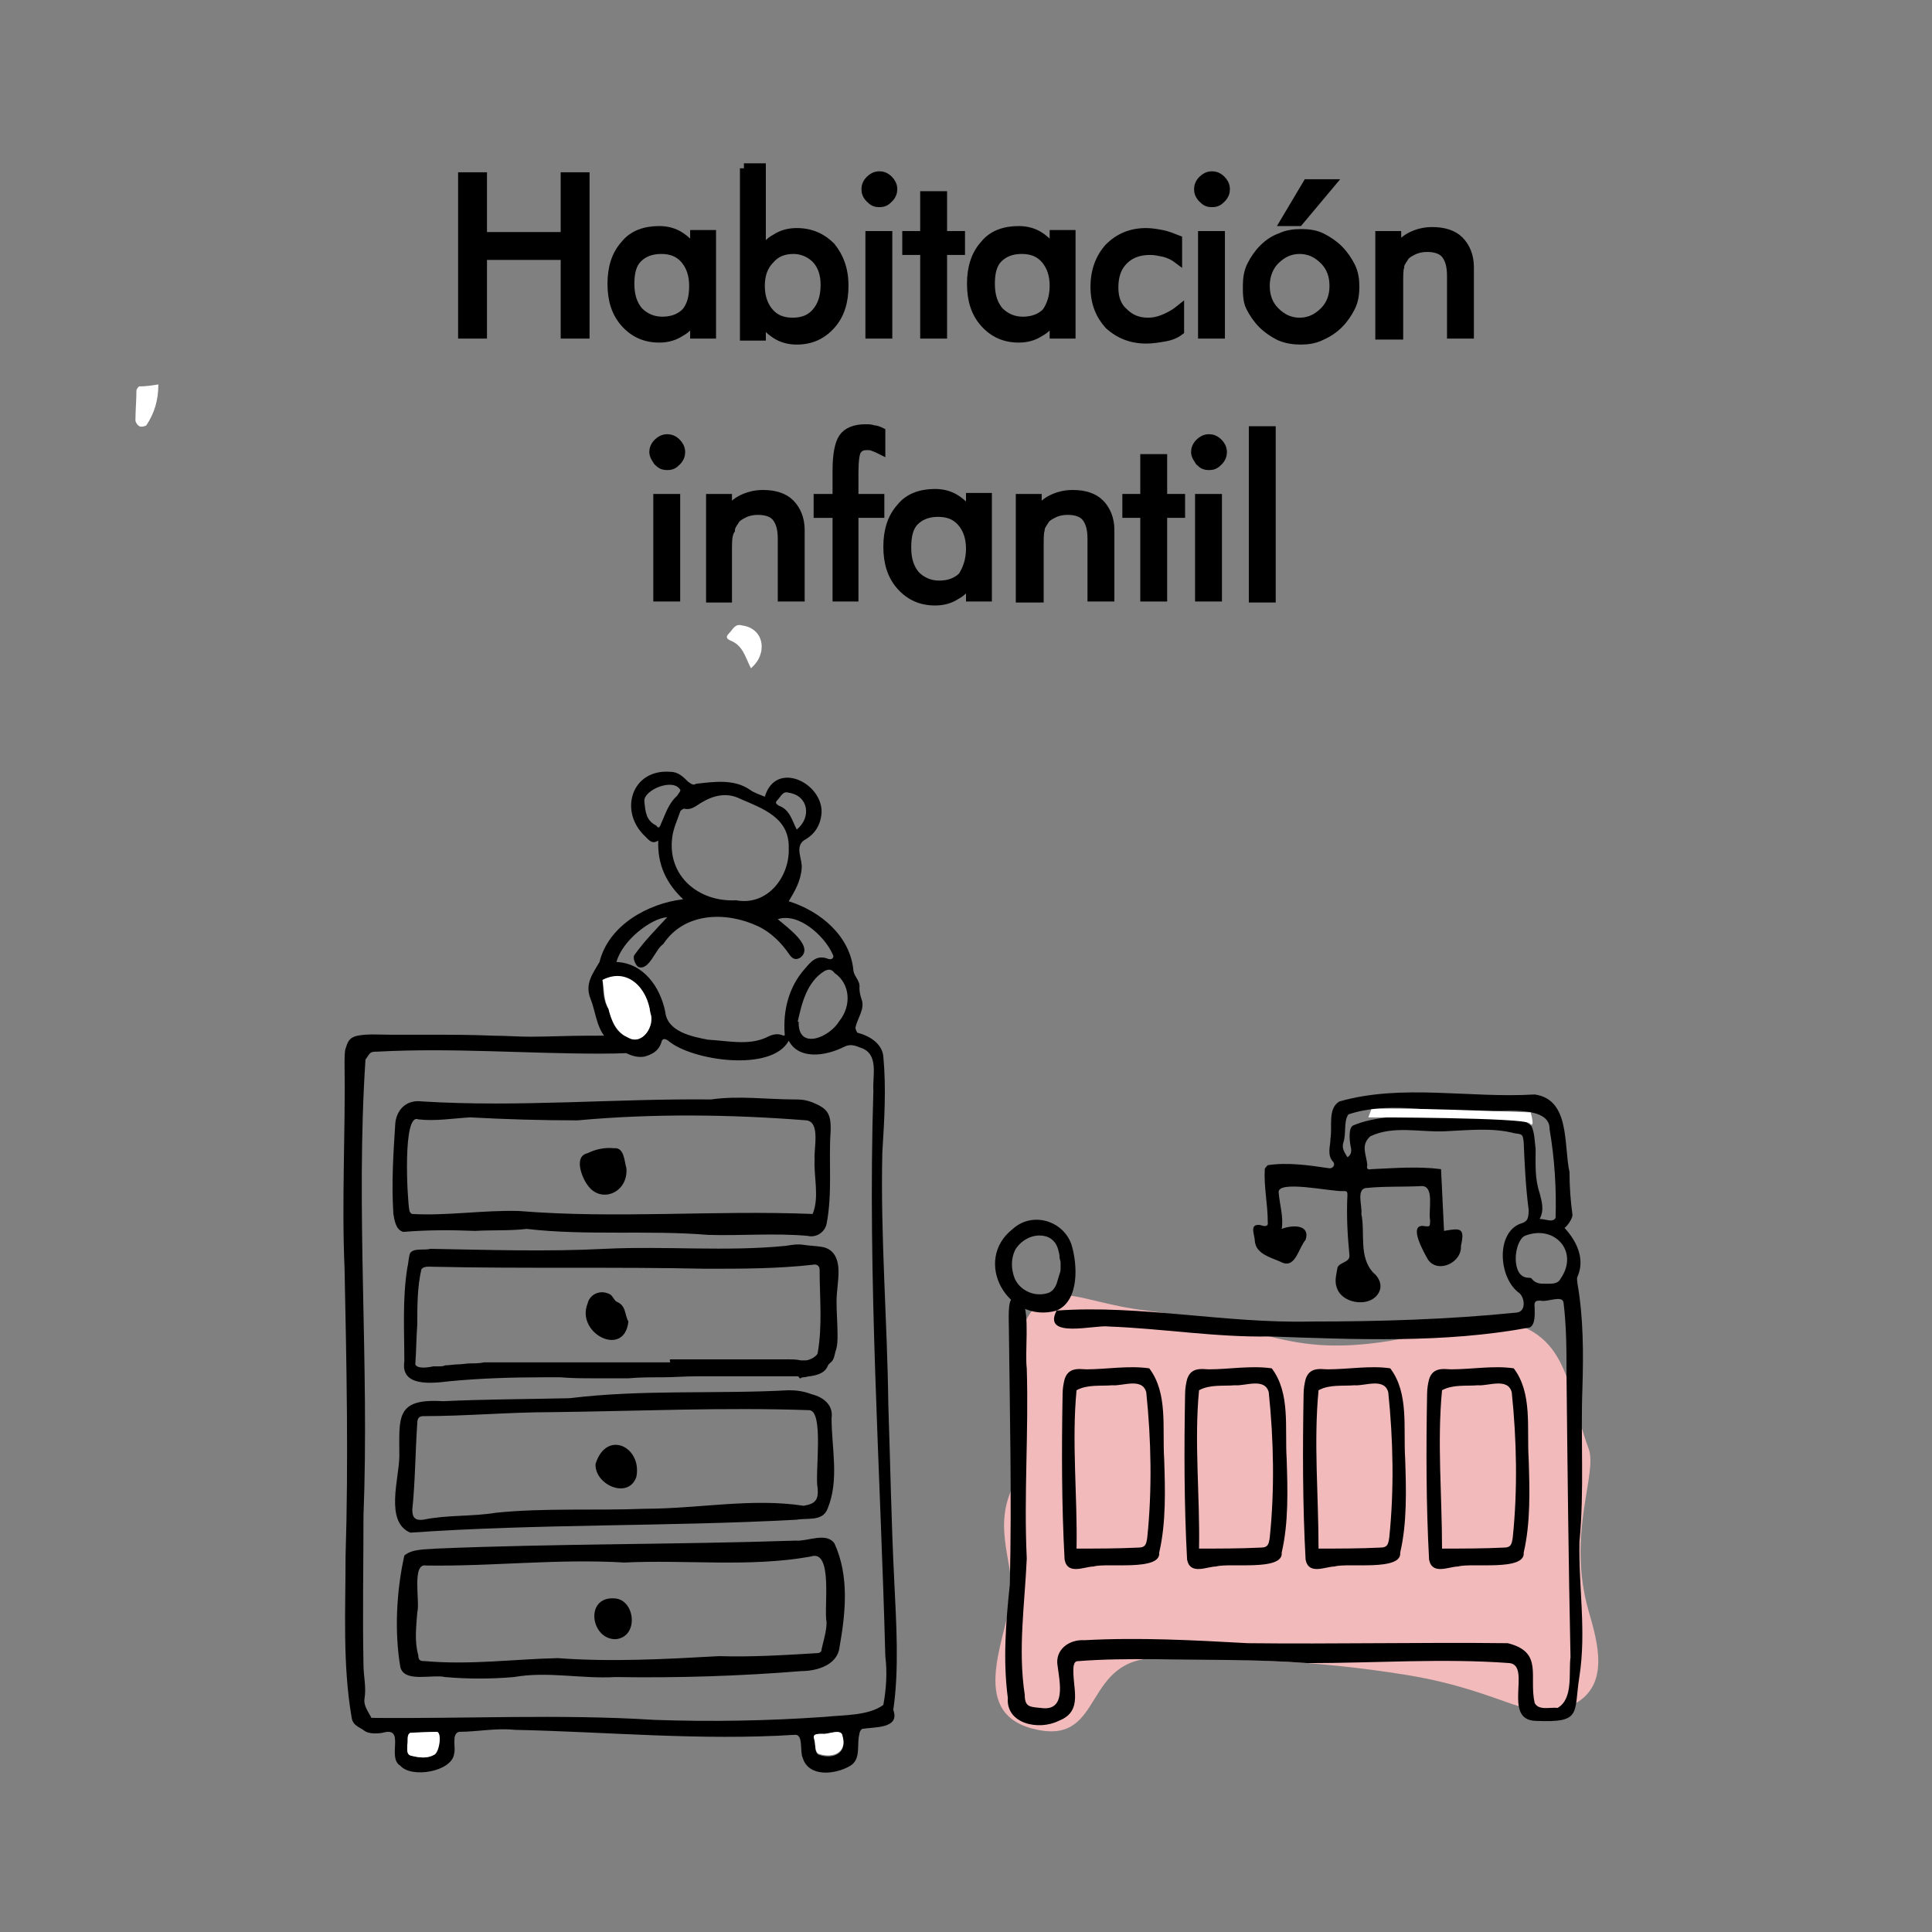
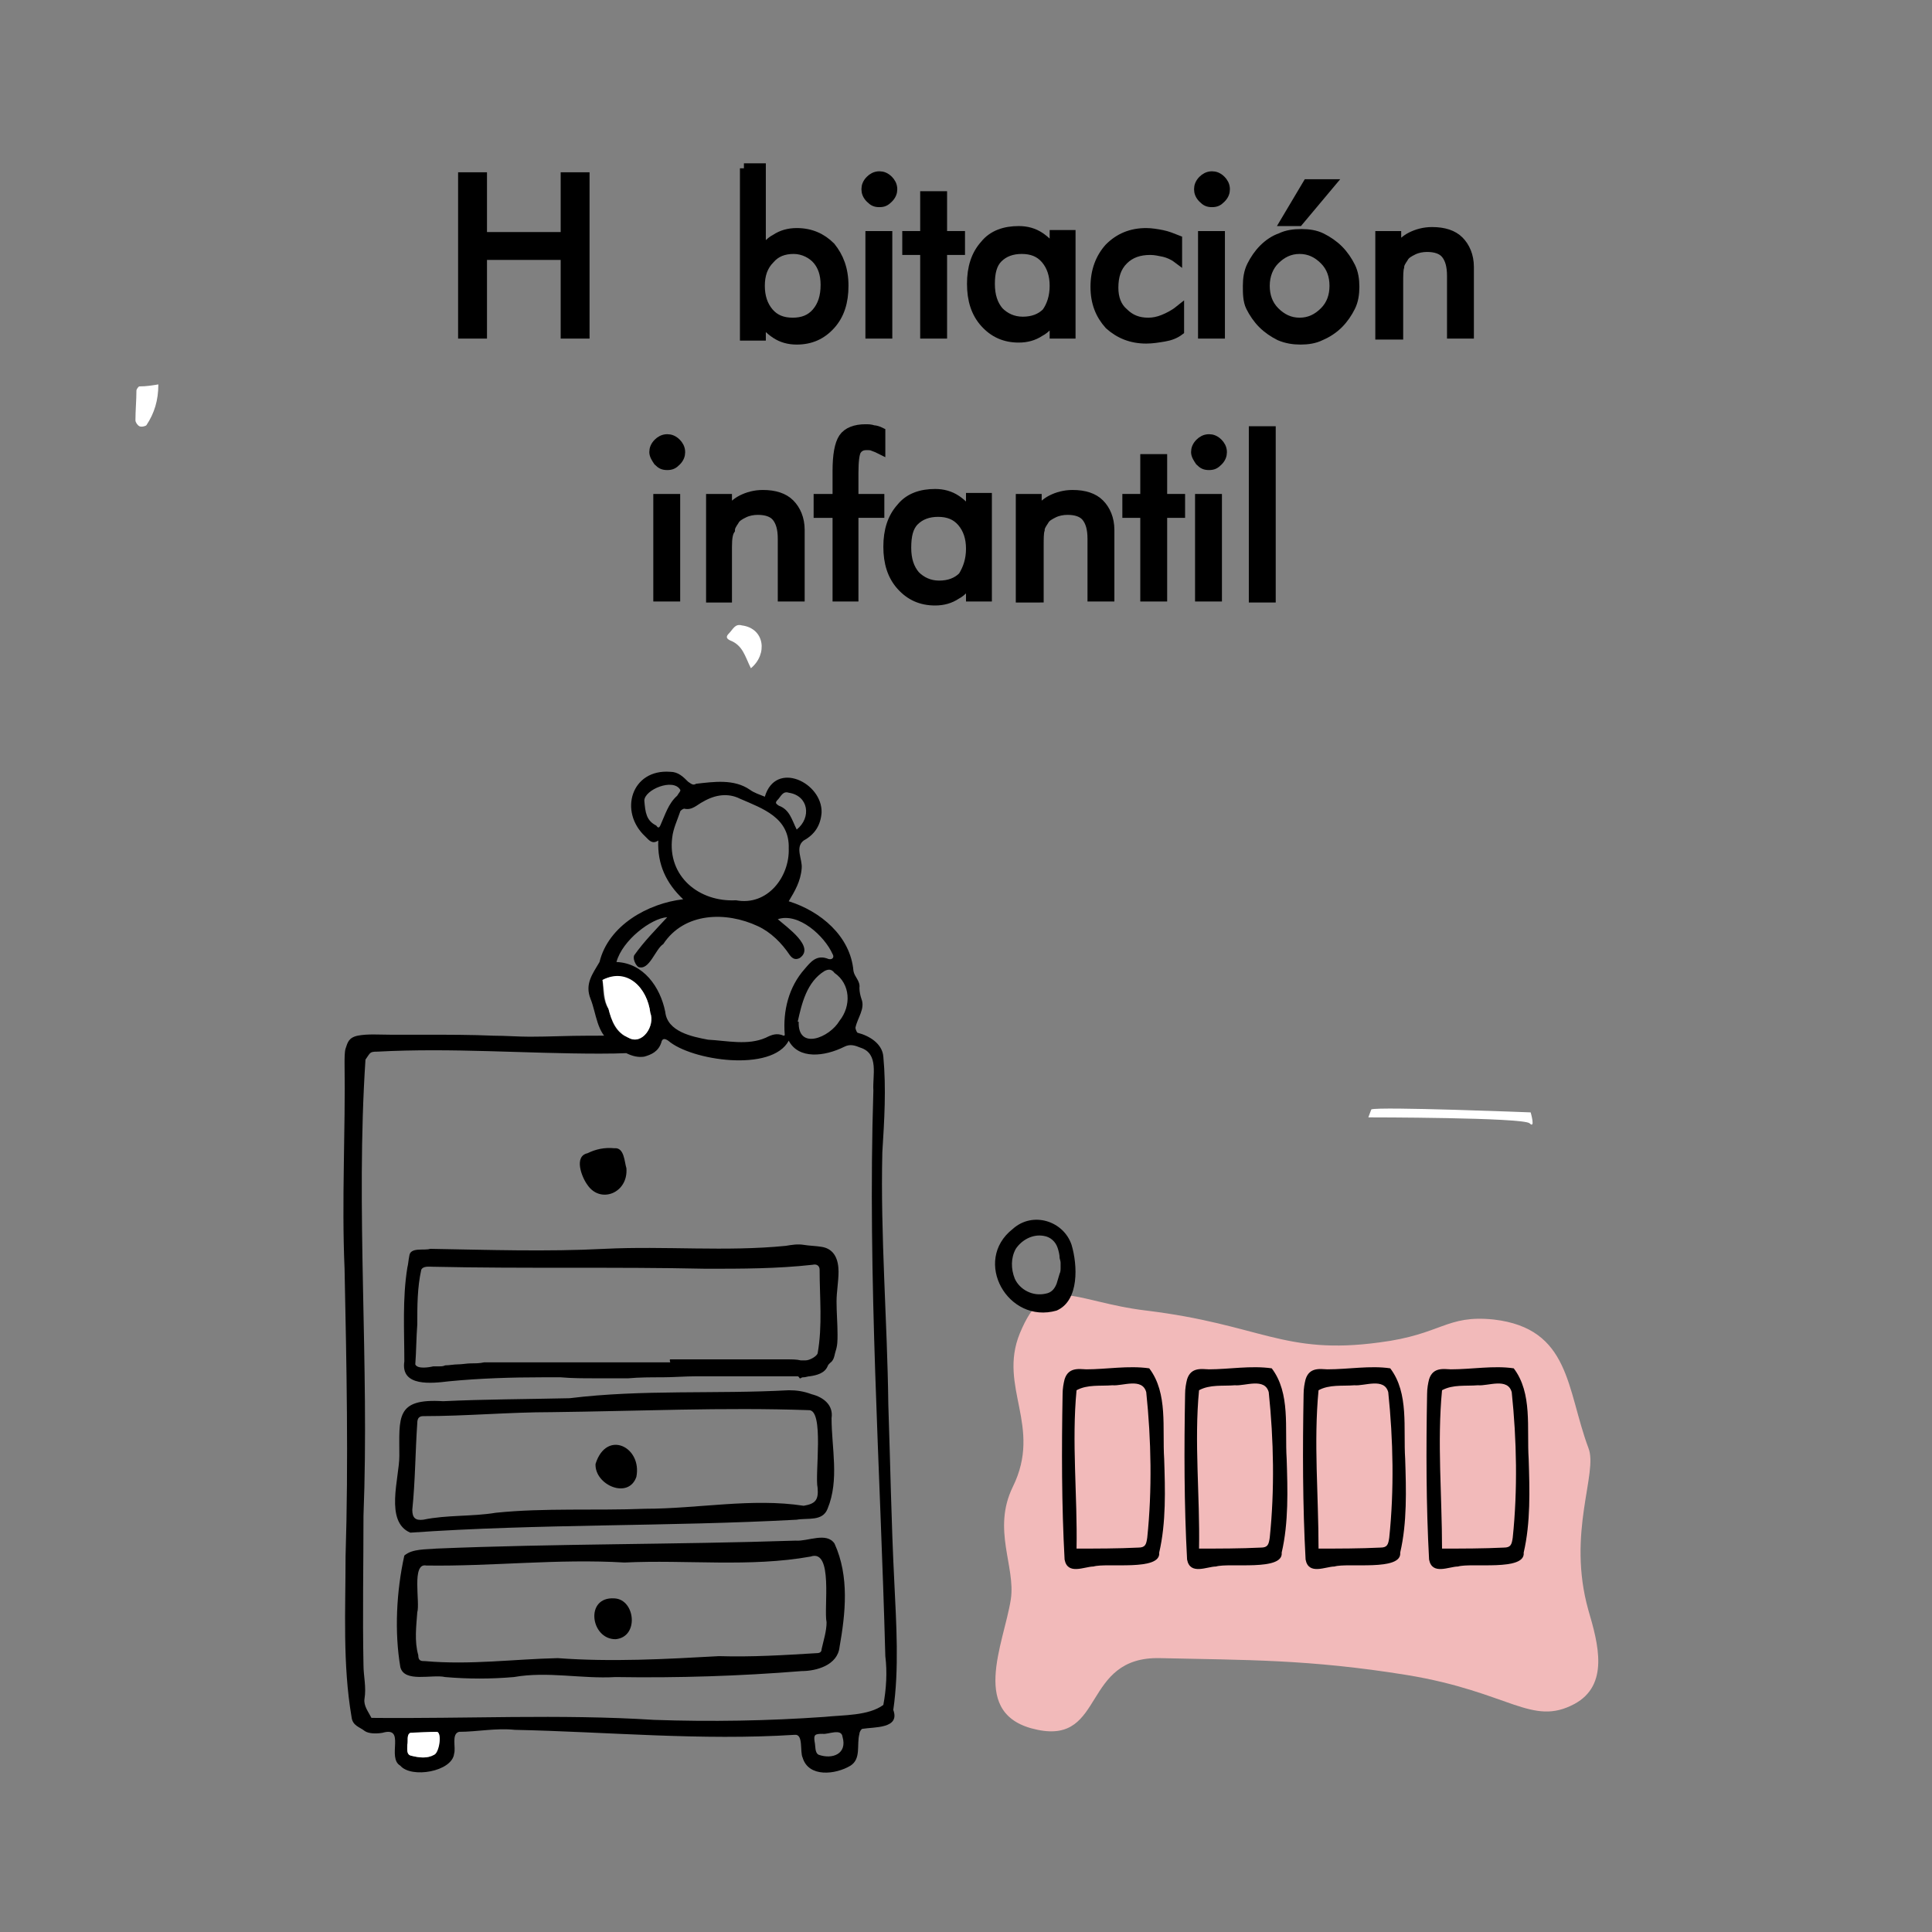
<svg xmlns="http://www.w3.org/2000/svg" version="1.1" x="0px" y="0px" viewBox="0 0 194 194" style="enable-background:new 0 0 194 194;" xml:space="preserve">
  <rect x="0" y="0" width="194" height="194" fill="#808080" stroke="none" />
  <style type="text/css">
	.st0{display:none;}
	.st1{display:inline;fill:#F4C3C3;}
	.st2{display:inline;opacity:0.5;fill:#F4C3C3;}
	.st3{display:inline;fill:none;stroke:#F4C3C3;stroke-miterlimit:10;}
	.st4{fill:#FFFFFF;}
	.st5{fill:#F9D648;}
	.st6{fill:#D3D8C5;}
	.st7{fill:#F2BABA;}
	.st8{fill:#B2DCC4;}
	.st9{fill:#BBC3DF;}
	.st10{fill:#CCCBCB;}
	.st11{fill:#E9B58B;}
	.st12{fill:#6FC28E;}
	.st13{opacity:0.44;fill:#AAACFF;}
	.st14{fill:none;}
	.st15{fill:#8E9BCB;}
	.st16{fill:#F5D9C6;}
	.st17{fill:#F7D8D8;}
	.st18{fill:#F9E385;}
	.st19{fill:#EDECED;}
	.st20{stroke:#000000;stroke-miterlimit:10;}
</style>
  <g id="margins" class="st0">
    <rect class="st1" width="16" height="16" />
    <rect x="178" class="st1" width="16" height="16" />
    <rect y="178" class="st1" width="16" height="16" />
    <rect x="178" y="178" class="st1" width="16" height="16" />
    <rect x="16" y="16" class="st1" width="162" height="24" />
    <rect x="16" y="40" class="st2" width="162" height="12" />
    <line class="st3" x1="194" y1="178" x2="0" y2="178" />
    <line class="st3" x1="194" y1="16" x2="0" y2="16" />
    <line class="st3" x1="178" y1="0" x2="178" y2="194" />
    <line class="st3" x1="16" y1="0" x2="16" y2="194" />
  </g>
  <g id="dibujos">
    <path class="st4" d="M15.9,38.6c0,1.6-0.4,2.9-1.2,4.1c-0.1,0.1-0.5,0.2-0.7,0.1c-0.2-0.1-0.4-0.4-0.4-0.6c0-1,0.1-2,0.1-3   c0-0.1,0.2-0.4,0.3-0.4C14.7,38.8,15.3,38.7,15.9,38.6z" />
    <path class="st4" d="M75.4,67.1c-0.6-1.2-0.8-2.3-2.1-2.8c-0.4-0.2-0.4-0.4-0.1-0.7c0.4-0.4,0.6-1,1.3-0.8   C76.8,63.1,77.1,65.7,75.4,67.1z" />
    <g>
      <path class="st7" d="M138.5,134.8c-9.6,1.3-11.9-1.8-23.4-3.2c-7.5-0.9-10.1-4-12.7,2.3c-2.2,5.4,2.3,9.3-0.7,15.4    c-2.1,4.3,0.3,8-0.2,11.3c-0.7,4.5-4.3,11.7,2.7,13.1c6.8,1.4,4.4-7.4,12.3-7.2c8.6,0.2,14.9,0.1,24.8,1.7    c10.3,1.7,12.5,5.2,16.8,2.9c3.5-1.9,2.4-6,1.4-9.4c-2.2-7.8,1-13.8,0-16.3c-2.2-5.9-1.8-12-9.5-12.9    C145.2,132,144.8,134,138.5,134.8z" />
      <path d="M79.2,104.5c-1.7,3.2-9.8,2-12.1,0c-0.3-0.2-0.6-0.3-0.7,0.2c-0.3,0.9-1,1.2-1.7,1.4c-1.2,0.2-2.4-0.6-3.3-1.4    c-1.5-1-1.5-2.9-2.1-4.4c-0.6-1.5,0.2-2.5,0.9-3.7c0.9-3.7,4.9-5.9,8.4-6.3c-1.7-1.6-2.6-3.5-2.5-5.9c-0.6,0.4-0.9,0-1.3-0.4    c-2.7-2.5-1.4-6.8,2.5-6.5c0.8,0,1.3,0.5,1.8,1c0.3,0.2,0.5,0.4,0.8,0.2c1.8-0.2,3.8-0.5,5.4,0.6c0.4,0.3,1,0.5,1.5,0.7    c1.1-3.7,5.8-1.4,5.7,1.6c-0.1,1.3-0.7,2.2-1.8,2.8c-0.9,0.7-0.1,1.9-0.2,2.8c-0.1,1.3-0.7,2.3-1.3,3.3c3.2,1,6.2,3.5,6.5,7    c0.1,0.6,0.7,1,0.6,1.7c0,0.4,0.1,0.8,0.2,1.1c0.4,1-0.4,1.9-0.6,2.9c0,0.1,0.1,0.4,0.2,0.5c1.2,0.3,2.5,1.1,2.6,2.4    c0.3,3.2,0.1,6.4-0.1,9.6c-0.2,8.4,0.5,16.9,0.6,25.3c0.2,5.9,0.3,11.9,0.6,17.8c0.2,4.2,0.5,8.8-0.1,12.9    c0.7,1.9-1.9,1.7-3.1,1.9c-0.1,0-0.3,0.3-0.3,0.5c-0.3,1.1,0.2,2.5-0.9,3.2c-1.5,0.9-4.2,1.2-4.8-0.8c-0.3-0.6,0.1-2.4-0.8-2.3    c-9.4,0.6-18.8-0.3-28.1-0.5c-1.9-0.2-3.8,0.2-5.6,0.2c-0.8,0.2-0.3,1.6-0.5,2.2c-0.2,1.8-4.3,2.5-5.4,1.2c-1.4-0.8,0.6-4-1.8-3.3    c-0.6,0.1-1.4,0.1-1.8-0.2c-0.5-0.4-1.2-0.5-1.3-1.4c-0.9-5.3-0.6-10.7-0.6-16.1c0.3-9.6,0.1-19.2-0.1-28.9    c-0.3-6.9,0.1-13.8,0-20.7c0-0.4,0-1.1,0.1-1.4c0.2-0.6,0.3-1.1,1.2-1.3c1-0.2,2.2-0.1,3.3-0.1c1.2,0,2.3,0,3.5,0    c2.3,0,4.6,0,6.9,0.1c1.2,0,2.4,0.1,3.6,0.1c2,0,3.8-0.1,5.8-0.1c4.4,0,4.5-0.1,3.3,0.5c-0.5,0.2,6.9,1.3-2.1,1.3    c-7.5,0-14.8-0.6-22.3-0.2c-0.8,0-0.7,0.1-1.2,0.8c-1,15.1,0.4,30.5-0.2,45.8c0,4.9-0.1,10,0,15c0,1.1,0.3,2.2,0.1,3.4    c-0.1,0.7,0.4,1.3,0.7,1.9c9.4,0.1,18.9-0.4,28.4,0.2c5.7,0.2,11.4,0.1,17.1-0.3c1.9-0.2,4.4-0.1,5.9-1.2c0.3-1.6,0.4-3.3,0.2-4.9    c-0.5-18.9-1.8-37.9-1.2-56.8c-0.1-1.5,0.6-3.7-1.3-4.3c-0.5-0.2-1-0.4-1.6-0.1C82.8,106.1,80.2,106.4,79.2,104.5z M61.9,96.6    c2.7,0.1,4.4,2.5,4.9,5c0.2,2,2.7,2.5,4.3,2.8c1.9,0.1,4,0.6,5.8-0.2c0.6-0.3,1.1-0.5,1.8-0.2c0,0,0.1,0,0.1-0.1    c-0.2-2.4,0.4-4.8,2-6.6c0.6-0.7,1.2-1.5,2.4-1c0.4,0.1,0.6-0.2,0.4-0.5c-0.8-1.8-3.4-4.2-5.5-3.5c0.9,0.8,3.8,2.8,2.2,3.9    c-0.4,0.2-0.7,0.1-1-0.3c-0.8-1.2-1.9-2.3-3.2-2.9c-3.2-1.5-7.4-1.4-9.5,1.8c-0.8,0.5-1.4,2.7-2.5,2.3c-0.3-0.2-0.6-0.9-0.4-1.2    c1-1.4,2.1-2.5,3.3-3.8C65.4,92.2,62.5,94.4,61.9,96.6z M79.2,85.2c0.1-3.1-2.6-4-4.9-5c-1.2-0.6-2.5-0.4-3.7,0.3    c-0.6,0.3-1.1,0.9-1.9,0.7c-0.1,0-0.4,0.2-0.4,0.3c-0.3,0.9-0.7,1.7-0.8,2.6c-0.5,3.9,2.7,6.5,6.4,6.3C77.1,91,79.3,88,79.2,85.2z     M80.1,102.6c0,0,0.1,0,0.1,0c-0.1,2.9,3.1,1.6,4.1-0.1c1.2-1.5,1.1-3.7-0.5-4.8c-0.3-0.4-0.6-0.4-1-0.2    C81,98.6,80.5,100.8,80.1,102.6z M60.5,98.4c0.1,1,0,2,0.6,2.9c0.3,1.2,0.7,2.4,2,2.9c1.4,0.8,2.7-1.2,2.2-2.5    C65,99.3,63.1,97.2,60.5,98.4z M64.7,80.4c0.1,1.2,0.2,2,1.2,2.5c0.2,0.3,0.3,0.2,0.4,0c0.5-1.1,0.8-2.2,1.7-3    c0.1-0.2,0.4-0.5,0.3-0.6C67.6,78.1,64.7,79.3,64.7,80.4z M40.9,175.2c0,0.4-0.1,1,0.4,1.1c0.8,0.2,1.6,0.3,2.3-0.1    c0.4-0.2,0.8-2.1,0.3-2.3c-0.9,0-1.8,0-2.7,0.1C40.8,174.2,41,174.9,40.9,175.2z M80,83.3c1.5-1.2,1.2-3.4-0.8-3.7    c-0.6-0.2-0.8,0.4-1.1,0.7c-0.3,0.3-0.2,0.4,0.1,0.6C79.3,81.3,79.5,82.3,80,83.3z M82.6,174.1c-0.8,0-0.9,0.1-0.8,0.8    c0.1,0.4,0,1.1,0.4,1.3c1.4,0.5,2.9-0.1,2.4-1.8C84.5,173.5,83.1,174.2,82.6,174.1z" />
-       <path d="M106.1,131.6c8.4-0.6,16.9,1.3,25.5,1.1c6.9,0,13.8-0.2,20.7-0.9c1-0.1,0.8-1.6,0.2-2c-2-1.5-2.3-5.9,0.1-6.9    c0.7-0.2,0.9-0.4,0.9-1.4c-0.3-2.3-0.4-4.5-0.5-6.8c-0.1-0.8-0.1-0.8-0.9-0.9c-2.3-0.6-4.7-0.3-7.1-0.2c-2.4,0.1-5.1-0.6-7.4,0.5    c-1,0.9-0.4,1.8-0.3,2.9c-0.1,0.3,0,0.5,0.4,0.4c2.3-0.1,4.7-0.3,7,0c0.1,2.1,0.2,4.2,0.3,6.2c1.7-0.3,2.1-0.3,1.7,1.5    c0.1,1.7-2.3,2.8-3.3,1.4c-0.4-0.7-2-3.5-0.5-3.4c0.7,0.1,0.7,0.1,0.7-0.6c-0.2-0.9,0.5-3.5-0.9-3.4c-1.9,0.1-3.7,0-5.6,0.2    c-0.9,0.2-0.3,1.8-0.4,2.6c0.4,1.9-0.3,4.3,1.2,5.9c0.5,0.4,0.8,1,0.7,1.6c-0.5,2-3.9,1.7-4.4-0.2c-0.2-0.6,0-1.3,0.1-1.9    c0.2-0.6,1.3-0.5,1.2-1.3c-0.2-2-0.3-4-0.2-6c0-0.4-0.1-0.4-0.4-0.4c-1.1,0.1-6.8-1.2-6.5,0.2c0.1,1.2,0.5,2.4,0.3,3.6    c1-0.4,2.9-0.5,2.4,1.1c-0.7,0.8-1,2.8-2.3,2.3c-1-0.5-2.7-0.8-2.8-2.2c0-0.6-0.6-1.7,0.5-1.6c0.3,0.1,0.9,0.3,0.8-0.3    c0-1.8-0.4-3.5-0.3-5.3c0-0.1,0.2-0.3,0.3-0.4c2-0.3,4.1,0,6.1,0.3c0.4,0.1,0.7-0.3,0.5-0.6c-0.7-0.7-0.3-1.6-0.3-2.4    c0.2-1.2-0.3-3,0.9-3.7c6.3-1.8,13.1-0.3,19.6-0.7c3.6,0.5,2.9,5.1,3.5,7.8c0,1.4,0.1,2.9,0.3,4.3c0,0.3-0.4,1-0.8,1.3    c1.2,1.3,2.1,3.1,1.3,4.9c-0.1,0.2,0,0.5,0,0.7c0.6,3.4,0.6,7,0.5,10.4c-0.2,5.2,0.2,10.4-0.3,15.5c-0.1,4.5,0.7,9,0,13.5    c-0.6,3.8,0.3,4.7-4.4,4.5c-3.4-0.1-0.4-5.5-2.6-5.8c-6.7-0.5-13.5,0-20.3,0c-5.2-0.4-10.4-0.3-15.6-0.4c-2.5,0-4.9,0-7.4,0.2    c-0.3,0-0.4,0.1-0.5,0.5c-0.2,2.1,1.1,4.5-1.5,5.5c-2,1-5.3,0.3-5.1-2.3c-0.5-3.8-0.2-7.6,0.2-11.4c0.2-8.6,0-17.3-0.1-26    c-0.1-3.5,0.4-2.8,1.4-2.4c0.7,1.3,0.2,5.1,0.4,6.7c0.2,6.4-0.3,12.7,0,19.1c-0.2,4.6-0.9,9.1-0.2,13.7c0,1.2,0.5,1.2,1.6,1.3    c2.6,0.4,1.9-2.6,1.7-4.2c-0.3-1.6,1.1-2.7,2.7-2.6c5.5-0.3,10.9,0,16.4,0.3c8.7,0.1,17.4-0.1,26.1,0c3.6,0.9,2.1,3.3,2.7,6    c0.4,0.8,1.6,0.4,2.3,0.5c1.6-0.9,1.1-3.5,1.3-5.1c-0.2-9.5-0.3-18.9-0.4-28.3c0-2.4,0-4.9-0.3-7.3c-0.1-0.8-1.7,0-2.3-0.2    c-0.4,0-0.7,0-0.6,0.7c0,0.6,0.1,1.7-0.5,2c-8.6,1.6-17.4,1.2-26.1,0.9c-5.4,0.1-10.8-0.8-16.2-1C110,133,104.6,134.5,106.1,131.6    C106.1,131.6,106.1,131.6,106.1,131.6z M155,128.9c0.7,0,1.4,0.1,1.7-0.5c1.9-2.7-0.6-5.5-3.6-4.3c-1.1,0.6-1.4,4.1,0.3,4.2    c0.1,0,0.4,0,0.4,0.1C154.2,128.9,154.7,128.9,155,128.9z M147.4,111.7c1.8,0.8,4.8-0.2,6.4,1.4c0.3,0.7,0.3,1.5,0.4,2.3    c0,1.5-0.1,2.9,0.4,4.4c0.2,0.8,0.5,1.7,0,2.6c0.6,0,1.3,0.4,1.6-0.1c0.1-2.9-0.1-6-0.6-8.9C155.7,110.6,149.3,111.8,147.4,111.7z     M149.8,112c0,0-2.2-0.3-2.2-0.3c-4-0.1-8.3-1.1-12.2,0.2c-0.5,0.7-0.2,1.9-0.5,2.8c-0.2,0.6,0.1,1,0.4,1.5    c0.5-0.3,0.4-0.8,0.3-1.2c-0.1-0.6-0.2-1.8,0.3-2C140,111.3,146,112.6,149.8,112z" />
      <path d="M80.5,167.8c-6.2,0.5-12.4,0.7-18.7,0.6c-3.4,0.2-6.8-0.6-10.2,0c-2.3,0.2-4.6,0.2-6.9,0c-1.3-0.3-4.1,0.6-4.5-1    c-0.6-3.5-0.4-7.6,0.4-11.2c0.8-0.7,2.2-0.6,3.2-0.7c12-0.5,24.1-0.4,36.1-0.8c1.2,0.1,3.1-0.9,3.9,0.3c1.5,3.3,1.1,7,0.5,10.4    C84.1,167.2,82,167.8,80.5,167.8z M42.8,157.2c-1.5-0.3-0.6,3.7-0.9,4.7c-0.1,1.4-0.3,2.9,0.1,4.3c0,0.6,0.3,0.6,0.7,0.6    c4.5,0.4,8.9-0.2,13.3-0.3c5.4,0.4,10.8,0.1,16.2-0.2c3.3,0.1,6.5-0.1,9.8-0.3c0.3,0,0.5-0.1,0.5-0.4c0.2-0.9,0.5-1.8,0.5-2.7    c-0.3-1.4,0.7-7.4-1.6-6.6c-6.1,1.1-12.5,0.3-18.7,0.6C56,156.5,49.4,157.3,42.8,157.2z" />
-       <path d="M39.5,121.9c-0.2-3.2,0-6.1,0.2-9.2c0.2-1.4,1.2-2.3,2.7-2.1c9.7,0.6,19.4-0.3,29-0.2c2.8-0.4,5.6,0,8.4,0    c0.5,0,1,0,1.8,0.3c1.4,0.6,1.9,1,1.8,3c-0.2,3,0.2,6.1-0.4,9.2c-0.2,0.9-1.1,1.4-1.9,1.2c-3.3-0.3-6.7,0-10-0.1    c-6-0.5-12.2,0.1-18.2-0.6c-1.7,0.2-3.5,0.1-5.2,0.2c-2.4-0.1-4.8-0.1-7.2,0.1C39.7,123.5,39.6,122.4,39.5,121.9z M81.6,121.9    c0.7-1.7,0.1-3.7,0.2-5.5c-0.1-1,0.6-3.7-0.8-3.9c-7.6-0.6-15.4-0.7-23,0c-3.6,0-7.1-0.1-10.8-0.3c-1.7,0.1-3.5,0.4-5.2,0.2    c-1.6-0.7-1.1,8.1-0.9,9.1c0,0.2,0.2,0.4,0.3,0.4c3.5,0.2,7.1-0.4,10.7-0.3C61.9,122.4,71.7,121.5,81.6,121.9z" />
      <path d="M80.1,138.2c0,0-0.1,0-0.1,0c-0.1,0-0.2,0-0.3,0c-0.1,0-0.3,0-0.4,0c-0.3,0-0.6,0-0.9,0c-0.6,0-1.1,0-1.7,0    c-1.1,0-2.3,0-3.4,0c-1.1,0-2.3,0-3.4,0c-1.1,0-2.3,0.1-3.4,0.1c-1.1,0-2.3,0-3.4,0.1c-1.1,0-2.3,0-3.4,0c-1.1,0-2.3,0-3.4-0.1    c-0.3,0-0.6,0-0.9,0c-0.3,0-0.6,0-0.9,0c-3.1,0-6.3,0.1-9.4,0.4c-1.7,0.2-4.9,0.6-4.5-2c0-3.1-0.2-6.3,0.3-9.4    c0.1-0.4,0.1-0.7,0.2-1.2c0.1-0.9,1.5-0.5,2.1-0.7c5.8,0.1,11.7,0.3,17.5,0c6.1-0.3,12.2,0.3,18.2-0.3c0.6-0.1,1.2-0.2,1.8-0.1    c0.6,0.1,1.2,0.1,1.8,0.2c1.3,0.2,1.7,1.3,1.7,2.5c0,1-0.2,2-0.2,3c0,1.1,0.1,2.2,0.1,3.3c0,0.6,0,1.1-0.2,1.7    c-0.1,0.3-0.1,0.6-0.3,0.9c-0.1,0.2-0.4,0.3-0.5,0.6c-0.3,0.7-1.1,0.9-1.8,1c-0.2,0-0.4,0.1-0.6,0.1c-0.1,0-0.2,0-0.3,0.1    c0,0-0.1,0-0.1,0C80.2,138.2,80.1,138.2,80.1,138.2z M67.3,136.5C67.3,136.5,67.3,136.5,67.3,136.5c0.1,0,0.1,0,0.2,0    c0.1,0,0.1,0,0.2,0c0.1,0,0.2,0,0.3,0c0.2,0,0.4,0,0.7,0c0.4,0,0.9,0,1.3,0c0.4,0,0.9,0,1.3,0c0.4,0,0.9,0,1.3,0    c0.4,0,0.9,0,1.3,0c0.4,0,0.9,0,1.3,0c0.4,0,0.9,0,1.3,0c0.4,0,0.9,0,1.3,0c0.4,0,0.9,0,1.3,0c0.4,0,0.9,0,1.3,0.1    c0.2,0,0.3,0,0.5,0c0.4,0,1.1-0.4,1.2-0.7c0.5-2.8,0.2-5.6,0.2-8.4c0-0.4-0.3-0.6-0.7-0.5c-3.6,0.4-7.1,0.4-10.7,0.4    c-9.1-0.2-18.3,0-27.4-0.2c-0.4,0-1-0.1-1.2,0.3c-0.4,1.8-0.4,3.6-0.4,5.5c-0.1,1.3-0.1,2.7-0.2,4c0.2,0.5,1.4,0.3,1.8,0.2    c0.1,0,0.2,0,0.3,0c0.1,0,0.2,0,0.3,0c0.2,0,0.4,0,0.6-0.1c0.4,0,0.9-0.1,1.3-0.1c0.4,0,0.9-0.1,1.3-0.1c0.4,0,0.9,0,1.3-0.1    c0.4,0,0.9,0,1.3,0c0.4,0,0.9,0,1.3,0c0.4,0,0.9,0,1.3,0c0.4,0,0.9,0,1.3,0c0.4,0,0.9,0,1.3,0c0.4,0,0.9,0,1.3,0    c0.4,0,0.9,0,1.3,0c0.4,0,0.9,0,1.3,0c0.4,0,0.9,0,1.3,0c0.4,0,0.9,0,1.3,0c0.4,0,0.9,0,1.3,0c0.4,0,0.9,0,1.3,0    c0.4,0,0.9,0,1.3,0c0.4,0,0.9,0,1.3,0c0.1,0,0.2,0,0.3,0c0.1,0,0.1,0,0.2,0C67.2,136.5,67.3,136.5,67.3,136.5z" />
      <path d="M83.5,142.4c0,3,0.8,6.2-0.4,9.1c-0.5,1.3-2,0.9-3.1,1.1c-12.9,0.7-25.9,0.4-38.8,1.3c-2.6-1.1-1.1-5.5-1.1-7.7    c0-3.9-0.4-5.8,4.4-5.5c4.2-0.2,8.4-0.2,12.7-0.3c7.3-0.9,14.7-0.4,22-0.8c0.8,0,1.5,0.1,2.3,0.4    C82.7,140.3,83.7,141.1,83.5,142.4C83.5,142.4,83.5,142.4,83.5,142.4z M80.7,151.2c1.2-0.2,1.5-0.6,1.4-1.8    c-0.3-1.3,0.7-7.9-0.9-7.8c-8.5-0.3-17.2,0.1-25.8,0.2c-4.3,0-8.6,0.4-12.9,0.4c-0.4,0-0.6,0.2-0.6,0.7c-0.2,2.9-0.2,5.8-0.5,8.7    c0,0.8,0.3,1.1,1.1,1c2.4-0.5,4.9-0.3,7.3-0.7c4.9-0.5,10-0.2,15-0.4C70.1,151.5,75.5,150.4,80.7,151.2z" />
      <path d="M152,137.4c1.9,2.5,1.3,6,1.5,9.1c0.1,3.1,0.2,6.4-0.5,9.4c0.2,1.9-5.3,1-6.6,1.4c-0.9,0-2.6,0.9-2.9-0.7    c-0.3-5.5-0.3-11.1-0.2-16.6c0-0.6,0.1-1.1,0.2-1.5c0.4-1.3,1.6-1,2.2-1C147.8,137.5,150,137.1,152,137.4z M144.8,155.5    c2.1,0,4.1,0,6.2-0.1c0.7,0,0.8-0.3,0.9-1c0.5-4.8,0.4-9.8-0.1-14.6c-0.4-1.5-2.4-0.6-3.4-0.7c-1.2,0.1-2.5-0.1-3.6,0.5    C144.3,144.8,144.8,150.2,144.8,155.5z" />
      <path d="M115.4,137.4c1.9,2.5,1.3,6,1.5,9.1c0.1,3.1,0.2,6.4-0.5,9.4c0.2,1.9-5.3,1-6.6,1.4c-0.9,0-2.6,0.9-2.9-0.7    c-0.3-5.5-0.3-11.1-0.2-16.6c0-0.6,0.1-1.1,0.2-1.5c0.4-1.3,1.6-1,2.2-1C111.1,137.5,113.3,137.1,115.4,137.4z M108.1,155.5    c2.1,0,4.1,0,6.2-0.1c0.7,0,0.8-0.3,0.9-1c0.5-4.8,0.4-9.8-0.1-14.6c-0.4-1.5-2.4-0.6-3.4-0.7c-1.2,0.1-2.5-0.1-3.6,0.5    C107.6,144.8,108.2,150.2,108.1,155.5z" />
      <path d="M139.6,137.4c1.9,2.5,1.3,6,1.5,9.1c0.1,3.1,0.2,6.4-0.5,9.4c0.2,1.9-5.3,1-6.6,1.4c-0.9,0-2.6,0.9-2.9-0.7    c-0.3-5.5-0.3-11.1-0.2-16.6c0-0.6,0.1-1.1,0.2-1.5c0.4-1.3,1.6-1,2.2-1C135.4,137.5,137.6,137.1,139.6,137.4z M132.4,155.5    c2.1,0,4.1,0,6.2-0.1c0.7,0,0.8-0.3,0.9-1c0.5-4.8,0.4-9.8-0.1-14.6c-0.4-1.5-2.4-0.6-3.4-0.7c-1.2,0.1-2.5-0.1-3.6,0.5    C131.9,144.8,132.4,150.2,132.4,155.5z" />
      <path d="M127.7,137.4c1.9,2.5,1.3,6,1.5,9.1c0.1,3.1,0.2,6.4-0.5,9.4c0.2,1.9-5.3,1-6.6,1.4c-0.9,0-2.6,0.9-2.9-0.7    c-0.3-5.5-0.3-11.1-0.2-16.6c0-0.6,0.1-1.1,0.2-1.5c0.4-1.3,1.6-1,2.2-1C123.4,137.5,125.6,137.1,127.7,137.4z M120.4,155.5    c2.1,0,4.1,0,6.2-0.1c0.7,0,0.8-0.3,0.9-1c0.5-4.8,0.4-9.8-0.1-14.6c-0.4-1.5-2.4-0.6-3.4-0.7c-1.2,0.1-2.5-0.1-3.6,0.5    C119.9,144.8,120.5,150.2,120.4,155.5z" />
      <path d="M106.1,131.6c-4.9,1.4-8.5-5-4.4-8.2c2-1.8,5.1-0.8,5.9,1.6C108.2,127,108.4,130.6,106.1,131.6z M106.5,127.3    c0-0.2,0-0.3,0-0.5c0-0.2-0.1-0.4-0.1-0.5c0-0.3-0.1-0.7-0.2-1c-0.2-0.6-0.7-1.1-1.4-1.2c-1.1-0.2-2.2,0.4-2.8,1.3    c-0.5,0.9-0.5,2-0.1,3c0.5,1.1,1.8,1.8,3.1,1.5c0.6-0.1,0.9-0.5,1.1-1c0.1-0.3,0.2-0.7,0.3-1C106.5,127.7,106.5,127.5,106.5,127.3    C106.5,127.4,106.5,127.3,106.5,127.3z" />
      <path class="st4" d="M60.5,98.4c2.5-1.3,4.5,0.8,4.8,3.3c0.5,1.3-0.8,3.3-2.2,2.5c-1.2-0.5-1.7-1.7-2-2.9    C60.6,100.4,60.7,99.4,60.5,98.4z" />
      <path class="st4" d="M40.9,175.2c0.1-0.4-0.1-1,0.3-1.2c0.9,0,1.8-0.1,2.7-0.1c0.5,0.2,0.2,2.1-0.3,2.3c-0.7,0.4-1.5,0.3-2.3,0.1    C40.8,176.2,40.9,175.7,40.9,175.2z" />
-       <path class="st4" d="M82.6,174.1c0.5,0.1,1.9-0.6,2,0.2c0.5,1.7-1,2.3-2.4,1.8c-0.4-0.2-0.3-0.9-0.4-1.3    C81.6,174.2,81.7,174.1,82.6,174.1z" />
      <path d="M61.7,160.5c2.1,0.1,2.5,3.9,0.1,4.1C59.3,164.6,58.7,160.3,61.7,160.5z" />
      <path d="M62.9,117.3c0.2,2.5-2.6,3.6-3.9,1.7c-0.6-0.8-1.4-2.9,0-3.2c0.8-0.4,1.7-0.6,2.7-0.5C62.7,115.2,62.7,116.7,62.9,117.3z" />
-       <path d="M63.1,132.7c-0.4,3.7-5.3,1.2-4.1-1.8c0.2-0.9,1.2-1.4,2.1-1c0.4,0.1,0.5,0.6,0.8,0.8C62.9,131.1,62.7,132,63.1,132.7z" />
      <path d="M59.8,147c1.1-3.5,4.7-1.7,4.1,1.3C63.1,150.6,59.7,149.1,59.8,147z" />
      <path class="st4" d="M137.7,111.4l-0.3,0.8c0,0,15.6,0,16.2,0.6s0.1-1.1,0.1-1.1S138.5,111.1,137.7,111.4z" />
    </g>
  </g>
  <g id="textos">
    <g>
      <path class="st20" d="M46.5,33.5V17.8h1.9v6h8.4v-6h1.9v15.7h-1.9v-7.9h-8.4v7.9H46.5z" />
-       <path class="st20" d="M71.4,23.7v9.8h-1.6v-1.8c-0.4,0.7-0.9,1.3-1.5,1.6c-0.6,0.4-1.3,0.6-2.1,0.6c-1.4,0-2.5-0.5-3.4-1.5    c-0.9-1-1.3-2.3-1.3-3.9c0-1.6,0.4-2.9,1.3-3.9c0.8-1,2-1.4,3.4-1.4c0.8,0,1.5,0.2,2.1,0.6c0.6,0.4,1.1,0.9,1.5,1.6v-1.8H71.4z     M69.7,28.7c0-1.1-0.3-2-0.9-2.7c-0.6-0.7-1.4-1-2.4-1c-1,0-1.8,0.3-2.4,0.9s-0.8,1.5-0.8,2.6c0,1.2,0.3,2.1,0.9,2.8    c0.6,0.6,1.4,1,2.4,1c1,0,1.8-0.3,2.4-0.9C69.5,30.7,69.7,29.8,69.7,28.7z" />
      <path class="st20" d="M74.7,16.9h1.7v8.7c0.4-0.7,0.9-1.3,1.5-1.6c0.6-0.4,1.3-0.6,2.1-0.6c1.4,0,2.5,0.5,3.4,1.4    c0.8,1,1.3,2.2,1.3,3.9c0,1.6-0.4,2.9-1.3,3.9c-0.9,1-2,1.5-3.4,1.5c-0.8,0-1.5-0.2-2.1-0.6c-0.6-0.4-1.1-0.9-1.5-1.6v1.8h-1.6    V16.9z M76.3,28.7c0,1.1,0.3,2,0.9,2.7s1.4,1,2.4,1c1,0,1.8-0.3,2.4-1c0.6-0.7,0.9-1.6,0.9-2.8c0-1.1-0.3-1.9-0.8-2.5    S80.7,25,79.7,25c-1,0-1.8,0.3-2.4,1C76.6,26.7,76.3,27.6,76.3,28.7z" />
      <path class="st20" d="M87,19c0-0.3,0.1-0.6,0.4-0.9c0.2-0.2,0.5-0.4,0.9-0.4c0.3,0,0.6,0.1,0.9,0.4c0.2,0.2,0.4,0.5,0.4,0.9    c0,0.3-0.1,0.6-0.4,0.9s-0.5,0.4-0.9,0.4s-0.6-0.1-0.9-0.4C87.1,19.6,87,19.3,87,19z M87.4,33.5v-9.8h1.7v9.8H87.4z" />
      <path class="st20" d="M92.9,25.1h-1.8v-1.4h1.8v-4h1.7v4h1.8v1.4h-1.8v8.4h-1.7V25.1z" />
      <path class="st20" d="M107.5,23.7v9.8h-1.6v-1.8c-0.4,0.7-0.9,1.3-1.5,1.6c-0.6,0.4-1.3,0.6-2.1,0.6c-1.4,0-2.5-0.5-3.4-1.5    c-0.9-1-1.3-2.3-1.3-3.9c0-1.6,0.4-2.9,1.3-3.9c0.8-1,2-1.4,3.4-1.4c0.8,0,1.5,0.2,2.1,0.6c0.6,0.4,1.1,0.9,1.5,1.6v-1.8H107.5z     M105.9,28.7c0-1.1-0.3-2-0.9-2.7c-0.6-0.7-1.4-1-2.4-1c-1,0-1.8,0.3-2.4,0.9s-0.8,1.5-0.8,2.6c0,1.2,0.3,2.1,0.9,2.8    c0.6,0.6,1.4,1,2.4,1c1,0,1.8-0.3,2.4-0.9C105.6,30.7,105.9,29.8,105.9,28.7z" />
      <path class="st20" d="M118.4,31.2v2c-0.4,0.3-0.9,0.5-1.5,0.6c-0.6,0.1-1.2,0.2-1.8,0.2c-1.5,0-2.7-0.5-3.7-1.4    c-0.9-1-1.4-2.2-1.4-3.8c0-1.6,0.5-2.9,1.4-3.9c1-1,2.2-1.5,3.7-1.5c0.5,0,1.1,0.1,1.6,0.2c0.5,0.1,1,0.3,1.5,0.5v1.8    c-0.4-0.3-0.9-0.5-1.3-0.6c-0.5-0.1-0.9-0.2-1.4-0.2c-1.1,0-2,0.3-2.7,1c-0.7,0.7-1,1.6-1,2.8c0,1,0.3,1.9,1,2.5    c0.7,0.7,1.5,1,2.5,1c0.5,0,1-0.1,1.5-0.3S117.9,31.6,118.4,31.2z" />
      <path class="st20" d="M120.4,19c0-0.3,0.1-0.6,0.4-0.9c0.2-0.2,0.5-0.4,0.9-0.4c0.3,0,0.6,0.1,0.9,0.4c0.2,0.2,0.4,0.5,0.4,0.9    c0,0.3-0.1,0.6-0.4,0.9s-0.5,0.4-0.9,0.4s-0.6-0.1-0.9-0.4C120.5,19.6,120.4,19.3,120.4,19z M120.8,33.5v-9.8h1.7v9.8H120.8z" />
      <path class="st20" d="M125.3,28.7c0-0.7,0.1-1.4,0.4-2c0.3-0.6,0.7-1.2,1.2-1.7s1.1-0.9,1.7-1.1c0.6-0.3,1.3-0.4,2.1-0.4    c0.7,0,1.4,0.1,2,0.4c0.6,0.3,1.2,0.7,1.7,1.2c0.5,0.5,0.9,1.1,1.2,1.7c0.3,0.6,0.4,1.3,0.4,2s-0.1,1.4-0.4,2    c-0.3,0.6-0.7,1.2-1.2,1.7c-0.5,0.5-1.1,0.9-1.8,1.2c-0.6,0.3-1.3,0.4-2,0.4c-0.7,0-1.4-0.1-2.1-0.4c-0.6-0.3-1.2-0.7-1.7-1.2    c-0.5-0.5-0.9-1.1-1.2-1.7S125.3,29.4,125.3,28.7z M127,28.7c0,1,0.3,1.9,1,2.6c0.7,0.7,1.5,1.1,2.5,1.1c1,0,1.8-0.4,2.5-1.1    c0.7-0.7,1-1.6,1-2.6s-0.3-1.9-1-2.6c-0.7-0.7-1.5-1.1-2.5-1.1c-1,0-1.8,0.4-2.5,1.1C127.4,26.7,127,27.6,127,28.7z M129.1,22.2    l2.2-3.7h2.2l-3.1,3.7H129.1z" />
      <path class="st20" d="M138.6,33.5v-9.8h1.6v1.5c0.4-0.6,0.9-1.1,1.5-1.4s1.3-0.5,2.1-0.5c1.2,0,2.1,0.3,2.7,0.9s1,1.5,1,2.6v6.7    h-1.7v-5.8c0-1-0.2-1.7-0.6-2.2c-0.4-0.5-1.1-0.7-1.9-0.7c-0.5,0-1,0.1-1.4,0.3c-0.4,0.2-0.8,0.4-1,0.8c-0.2,0.3-0.4,0.6-0.4,0.9    c-0.1,0.3-0.1,0.9-0.1,1.7v5.1H138.6z" />
      <path class="st20" d="M65.7,45.4c0-0.3,0.1-0.6,0.4-0.9c0.2-0.2,0.5-0.4,0.9-0.4c0.3,0,0.6,0.1,0.9,0.4c0.2,0.2,0.4,0.5,0.4,0.9    c0,0.3-0.1,0.6-0.4,0.9s-0.5,0.4-0.9,0.4s-0.6-0.1-0.9-0.4C65.9,46,65.7,45.7,65.7,45.4z M66.1,59.9v-9.8h1.7v9.8H66.1z" />
      <path class="st20" d="M71.4,59.9v-9.8H73v1.5c0.4-0.6,0.9-1.1,1.5-1.4s1.3-0.5,2.1-0.5c1.2,0,2.1,0.3,2.7,0.9s1,1.5,1,2.6v6.7    h-1.7v-5.8c0-1-0.2-1.7-0.6-2.2c-0.4-0.5-1.1-0.7-1.9-0.7c-0.5,0-1,0.1-1.4,0.3c-0.4,0.2-0.8,0.4-1,0.8c-0.2,0.3-0.4,0.6-0.4,0.9    C73.1,53.5,73,54,73,54.9v5.1H71.4z" />
      <path class="st20" d="M84.1,59.9v-8.4h-1.9v-1.4h1.9v-2.8c0-1.6,0.2-2.7,0.6-3.3c0.4-0.6,1.2-0.9,2.2-0.9c0.3,0,0.5,0,0.8,0.1    c0.2,0,0.5,0.1,0.7,0.2v1.7c-0.2-0.1-0.4-0.2-0.7-0.3c-0.2-0.1-0.4-0.1-0.7-0.1c-0.5,0-0.8,0.2-1,0.5s-0.3,1.1-0.3,2.3v2.6h2.6    v1.4h-2.6v8.4H84.1z" />
      <path class="st20" d="M99.1,50.1v9.8h-1.6v-1.8c-0.4,0.7-0.9,1.3-1.5,1.6c-0.6,0.4-1.3,0.6-2.1,0.6c-1.4,0-2.5-0.5-3.4-1.5    c-0.9-1-1.3-2.3-1.3-3.9c0-1.6,0.4-2.9,1.3-3.9c0.8-1,2-1.4,3.4-1.4c0.8,0,1.5,0.2,2.1,0.6c0.6,0.4,1.1,0.9,1.5,1.6v-1.8H99.1z     M97.5,55.1c0-1.1-0.3-2-0.9-2.7c-0.6-0.7-1.4-1-2.4-1c-1,0-1.8,0.3-2.4,0.9S91,53.8,91,55c0,1.2,0.3,2.1,0.9,2.8    c0.6,0.6,1.4,1,2.4,1c1,0,1.8-0.3,2.4-0.9C97.2,57.1,97.5,56.2,97.5,55.1z" />
      <path class="st20" d="M102.5,59.9v-9.8h1.6v1.5c0.4-0.6,0.9-1.1,1.5-1.4s1.3-0.5,2.1-0.5c1.2,0,2.1,0.3,2.7,0.9s1,1.5,1,2.6v6.7    h-1.7v-5.8c0-1-0.2-1.7-0.6-2.2c-0.4-0.5-1.1-0.7-1.9-0.7c-0.5,0-1,0.1-1.4,0.3c-0.4,0.2-0.8,0.4-1,0.8c-0.2,0.3-0.4,0.6-0.4,0.9    c-0.1,0.3-0.1,0.9-0.1,1.7v5.1H102.5z" />
      <path class="st20" d="M115,51.5h-1.8v-1.4h1.8v-4h1.7v4h1.8v1.4h-1.8v8.4H115V51.5z" />
      <path class="st20" d="M120.1,45.4c0-0.3,0.1-0.6,0.4-0.9c0.2-0.2,0.5-0.4,0.9-0.4c0.3,0,0.6,0.1,0.9,0.4c0.2,0.2,0.4,0.5,0.4,0.9    c0,0.3-0.1,0.6-0.4,0.9s-0.5,0.4-0.9,0.4s-0.6-0.1-0.9-0.4C120.3,46,120.1,45.7,120.1,45.4z M120.5,59.9v-9.8h1.7v9.8H120.5z" />
      <path class="st20" d="M125.9,59.9V43.3h1.7v16.7H125.9z" />
    </g>
  </g>
</svg>